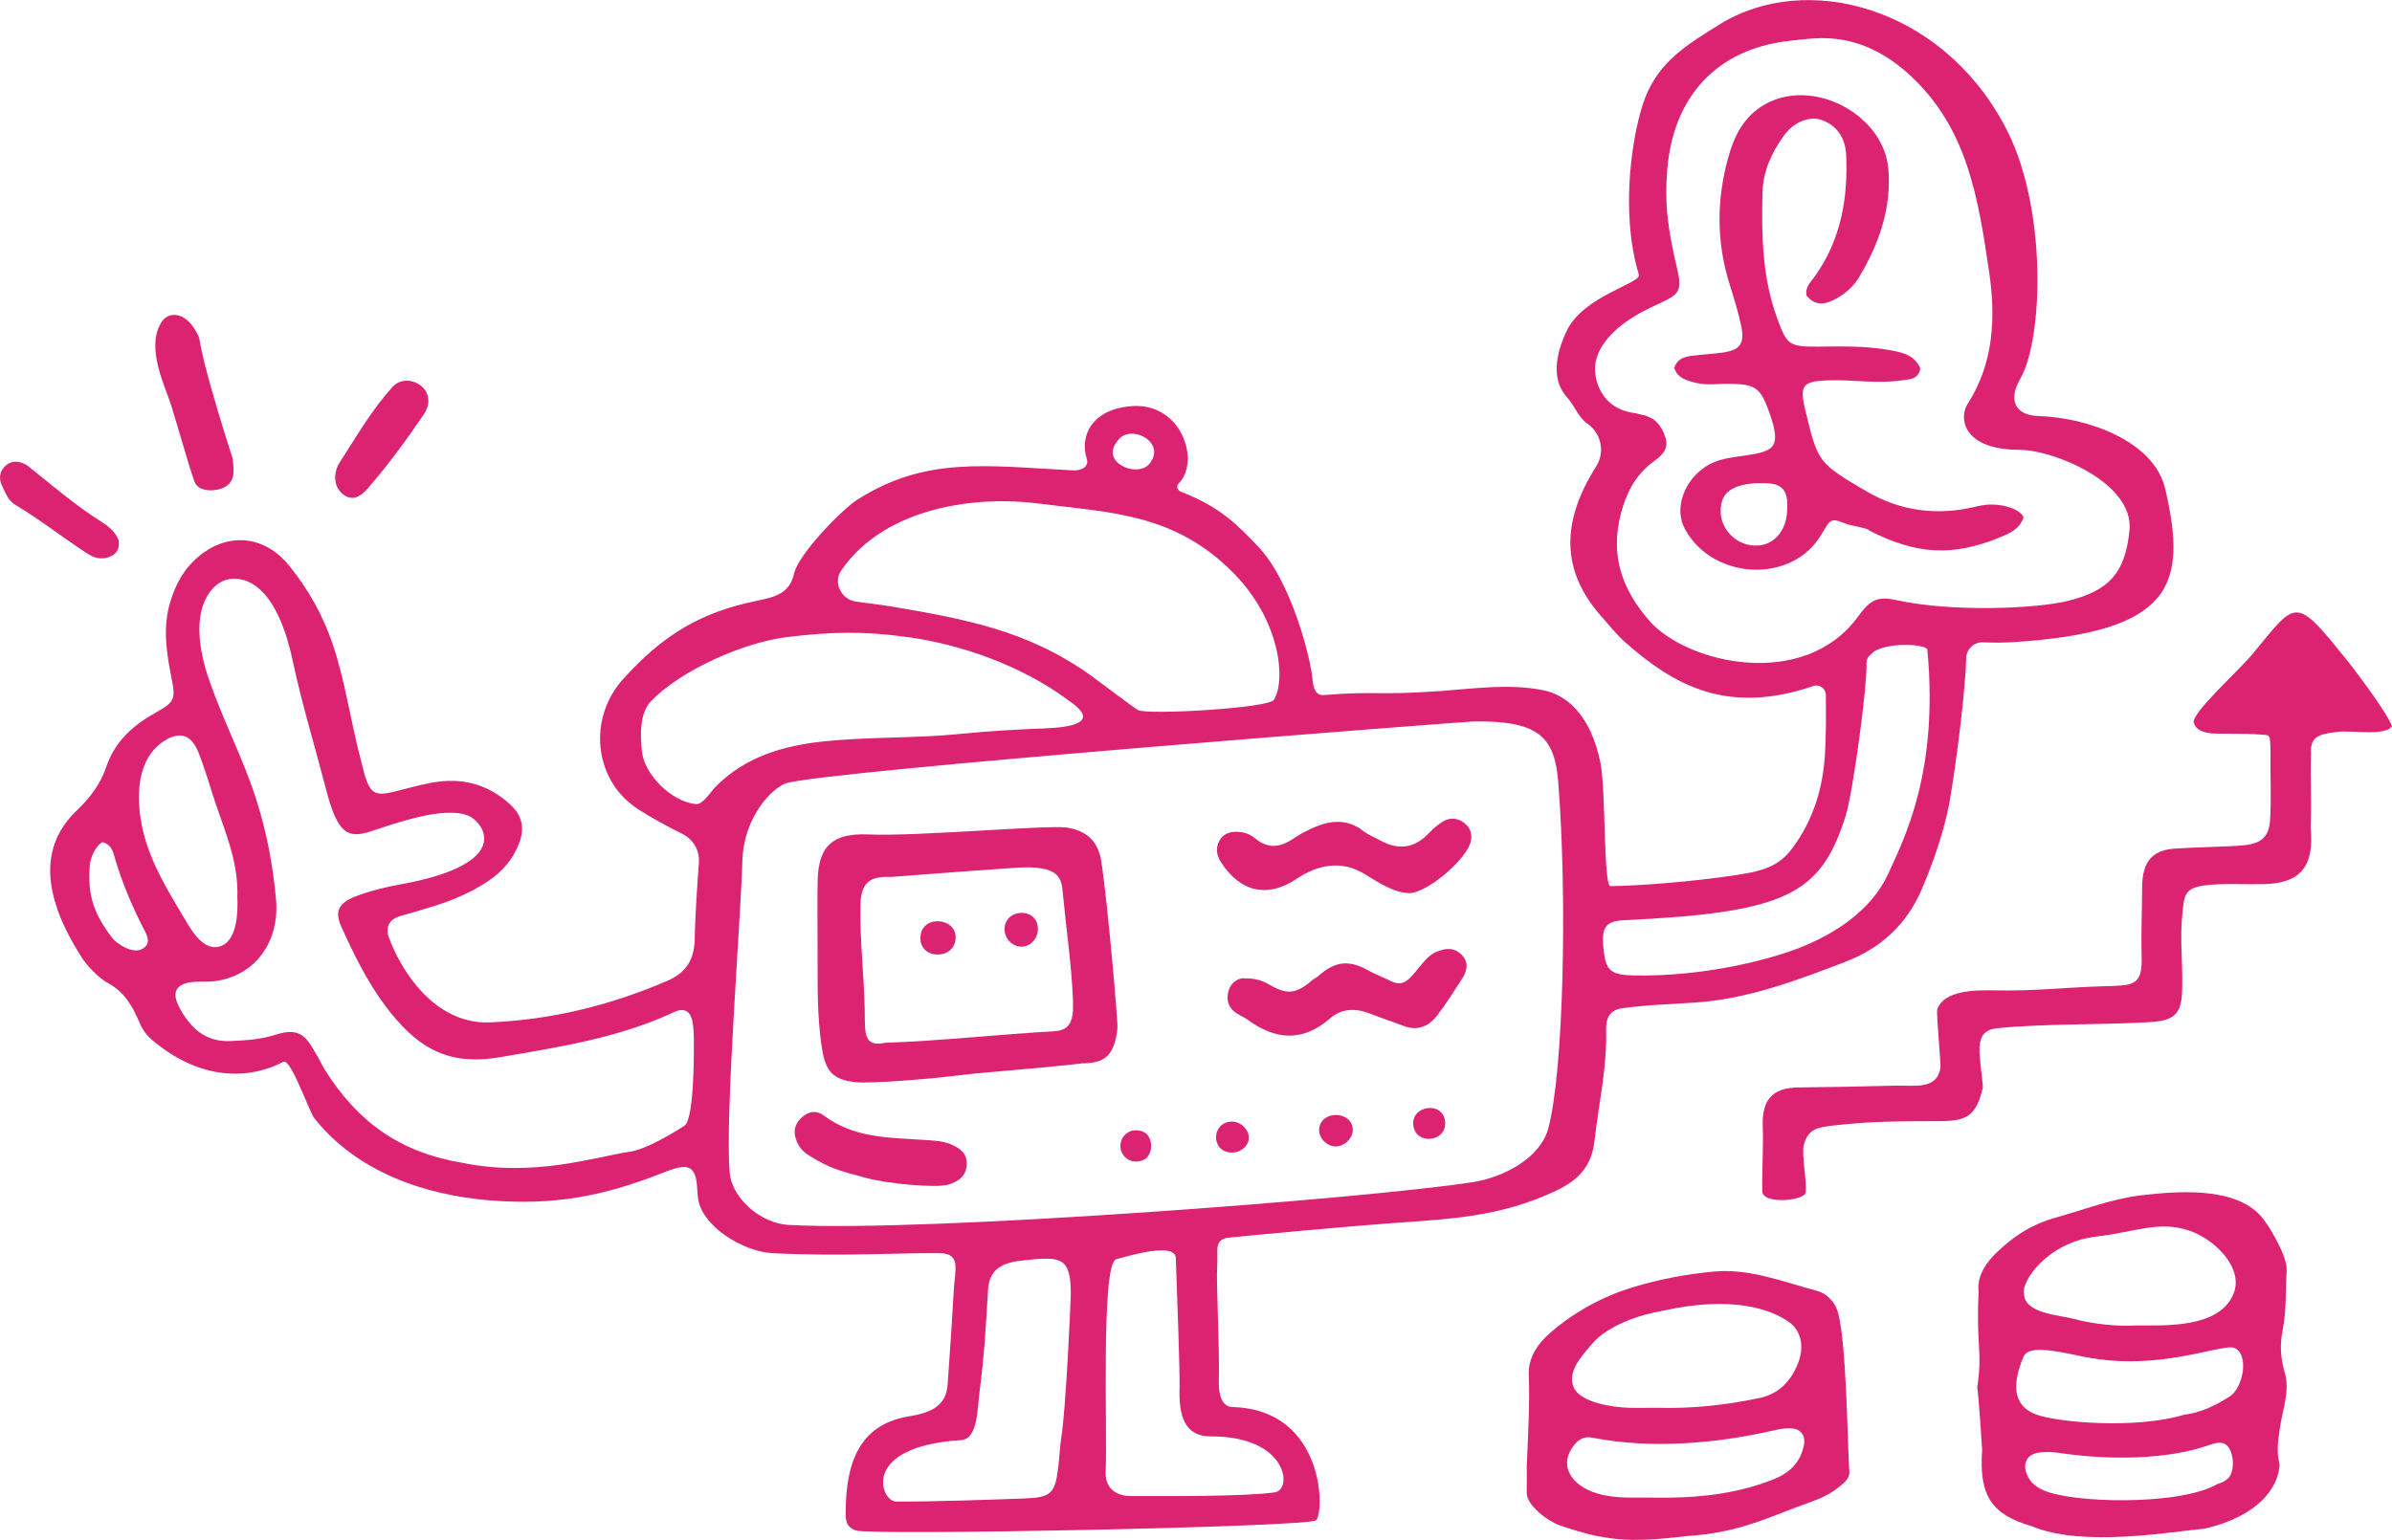
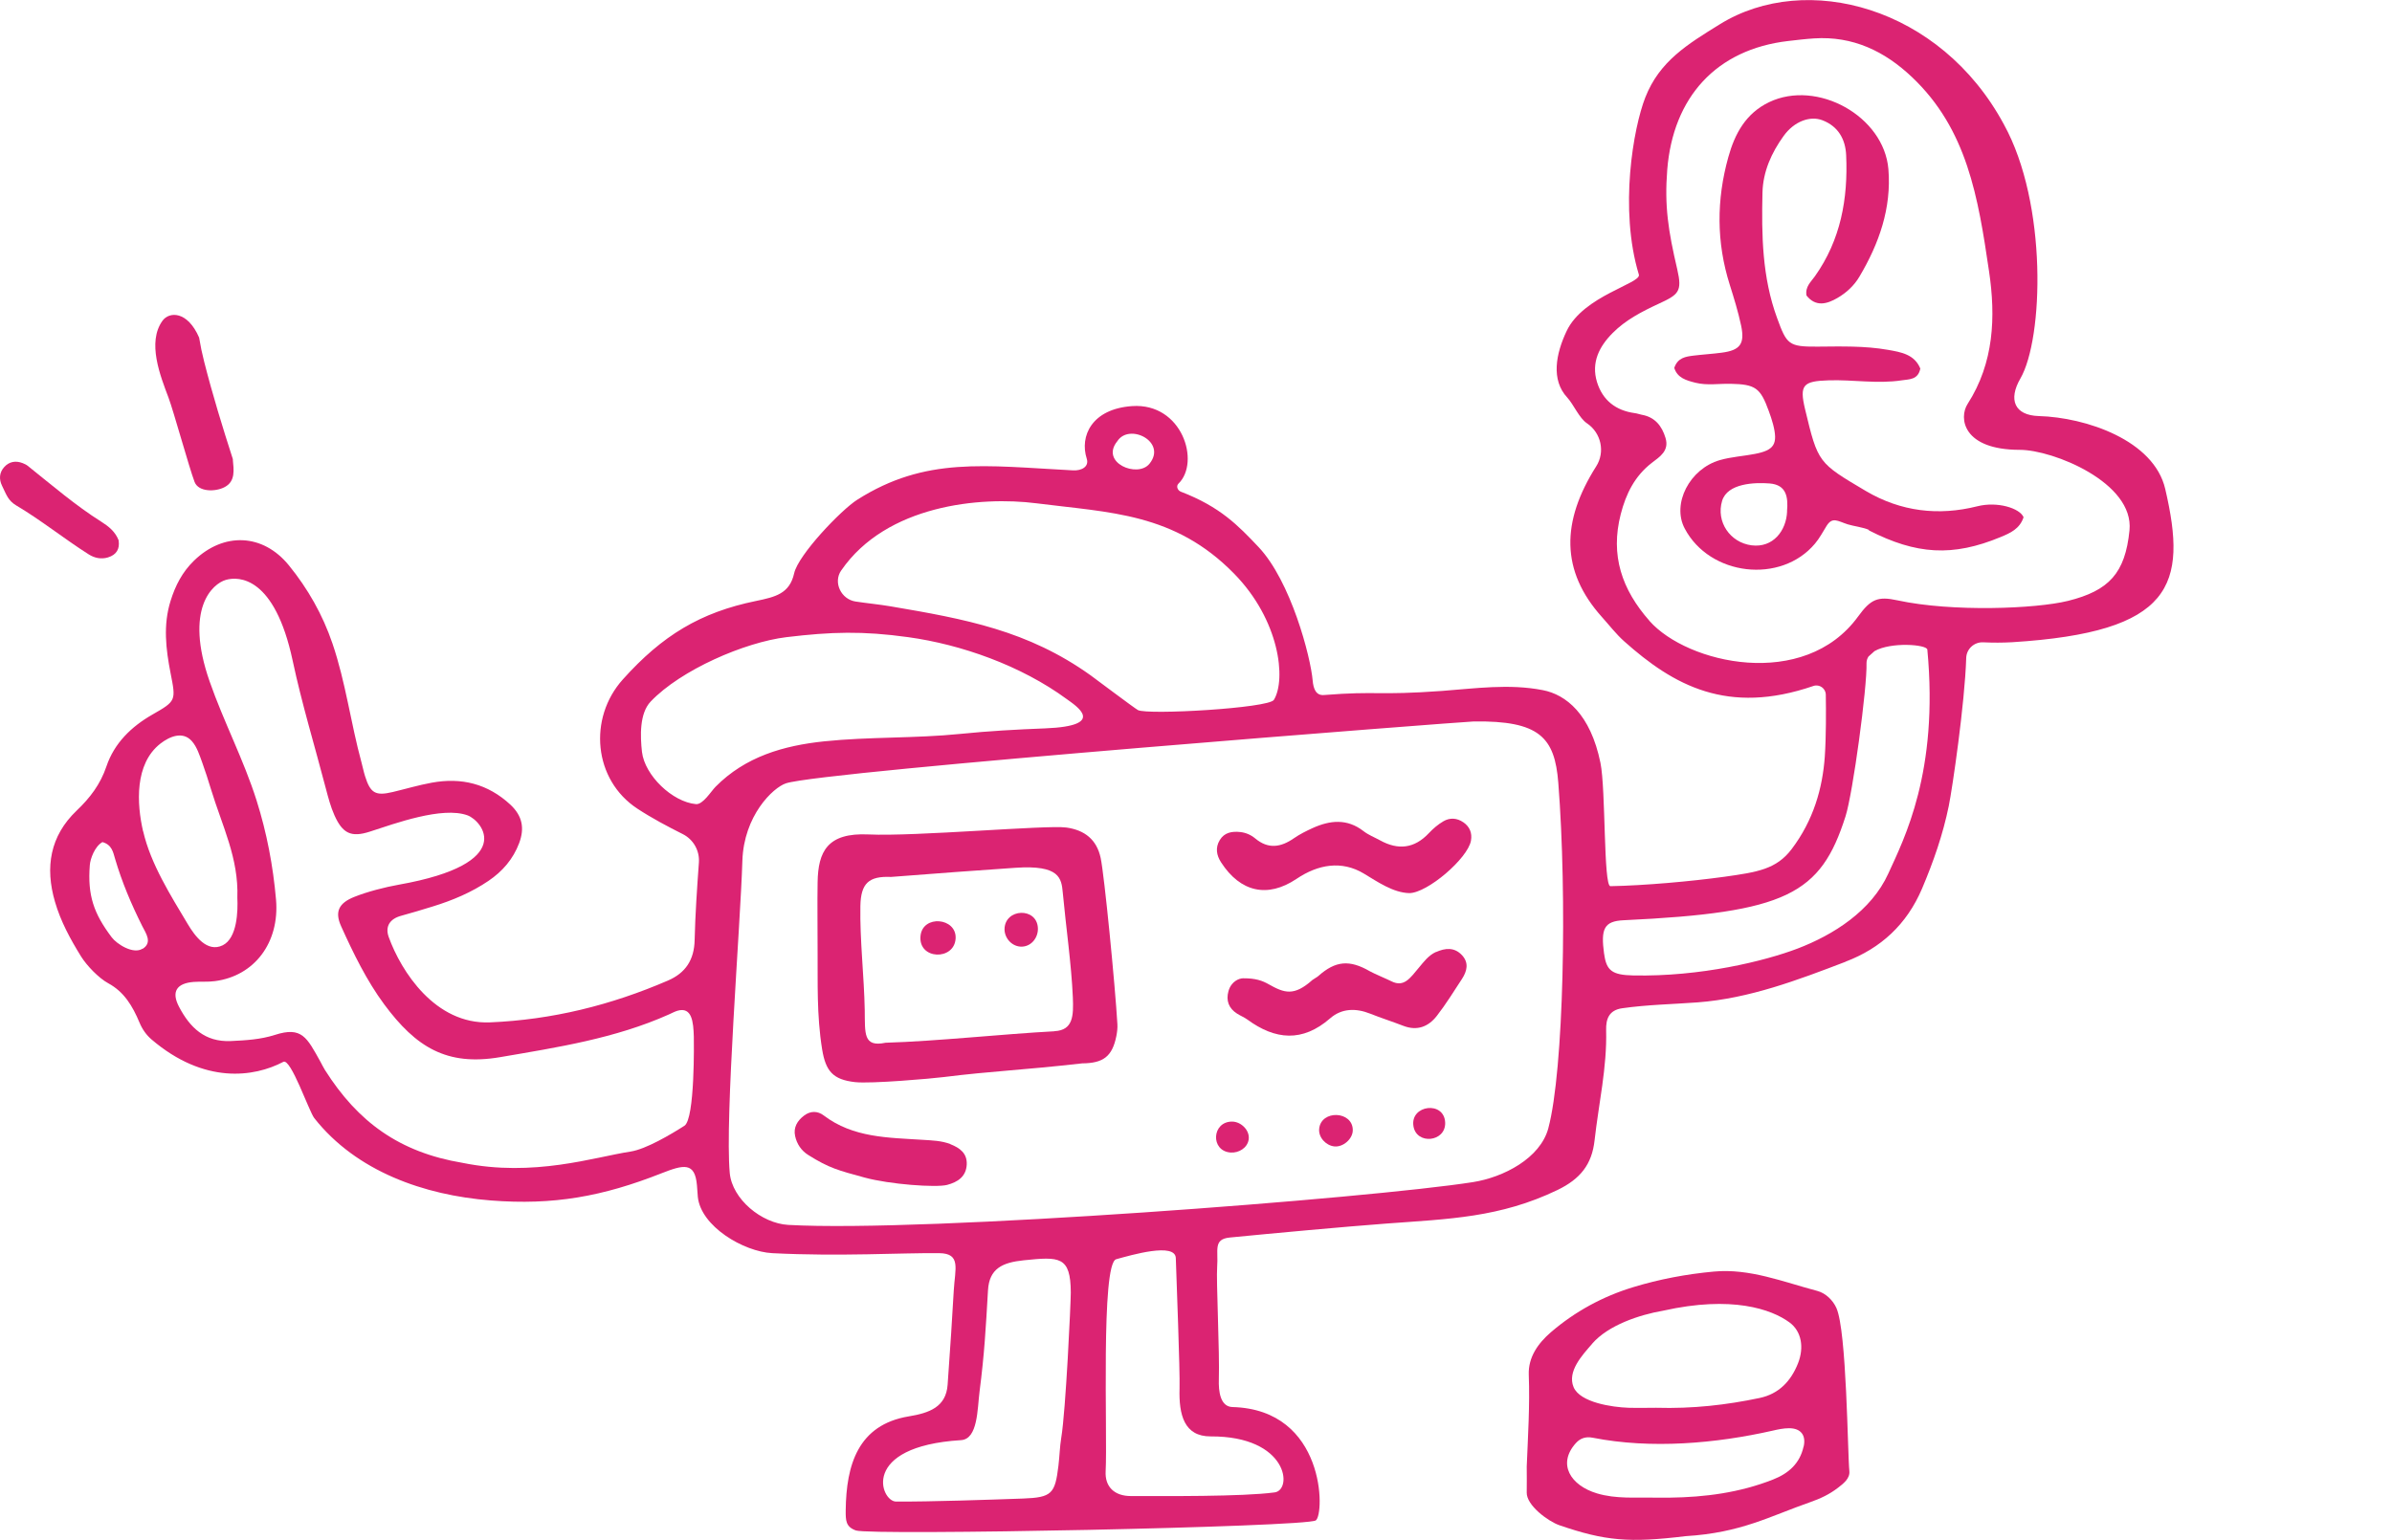
<svg xmlns="http://www.w3.org/2000/svg" id="b" viewBox="0 0 268.98 173.21">
  <g id="c">
    <path d="M26.18,51.69c.11,1.16.31,2.44-.9,3.09-1.03.56-2.96.58-3.4-.57-.6-1.57-2.36-7.96-2.93-9.48-.92-2.44-2.43-6.22-.68-8.65.77-1.06,2.82-1.11,4.12,1.89.15.92.34,1.82.57,2.72.94,3.7,2.07,7.38,3.24,11Z" style="fill:#db2372;" />
    <path d="M13.34,60.8c.14.93-.22,1.6-1.2,1.9-.77.23-1.51.07-2.16-.34-2.72-1.72-5.37-3.86-8.16-5.51-.92-.55-1.1-1.21-1.59-2.21-.36-.74-.31-1.5.25-2.11.55-.61,1.28-.74,2.06-.44.2.08.4.17.57.3,2.65,2.12,5.44,4.51,8.26,6.28.82.52,1.59,1.11,1.98,2.13Z" style="fill:#db2372;" />
-     <path d="M48.1,44.54c.2.79-.05,1.49-.48,2.12-1.92,2.83-3.94,5.58-6.17,8.17-.72.83-1.6,1.63-2.75.86-1.3-.88-1.19-2.6-.52-3.64,1.91-2.96,3.58-5.89,5.94-8.51,1.29-1.44,3.62-.52,3.98,1Z" style="fill:#db2372;" />
-     <path d="M257.13,142.78c.09-1.34-1.9-4.91-2.93-6.03-3.01-3.31-9.45-2.76-13.41-2.3-3.3.39-6.5,1.64-9.73,2.54-1.9.53-3.64,1.45-5.15,2.68-1.8,1.46-3.7,3.25-3.42,5.67-.28,6.37.47,6.49-.15,10.74.14.59.55,6.89.55,7.01-.36,5.18,1.06,7.27,5.6,8.59,5.76,2.4,15.56.61,19.42.27,6.12-1.42,8.33-4.7,8.43-7.23-.38-1.39-.17-2.71.04-4.13.29-2.05,1.15-4.16.53-6.24-.47-1.59-.55-3.16-.23-4.71.46-2.27.31-4.56.46-6.84ZM235.75,139.09c4.4-.52,7.06-1.82,10.43-.67,2.87.97,6.18,4.22,4.97,7.13-1.59,3.85-7.61,3.54-10.93,3.54-2.01.15-5.02-.18-6.97-.73-1.43-.41-5.64-.58-5.64-2.81-.4-1.36,2.61-5.83,8.14-6.46ZM250.56,166.27c-.3.3-.74.55-1.14.62-4.22,2.51-16.42,2.2-19.62.74-.86-.36-1.52-.91-1.87-1.77-.53-1.29,0-2.3,1.41-2.48.78-.1,1.59-.05,2.37.07,5.14.75,11.83.83,16.78-.93.9-.32,1.77-.48,2.28.56.46.94.44,2.55-.2,3.2ZM250.7,157.1c-1.57,1-3.27,1.82-5.13,2.04-5.42,1.64-14.32.85-16.65-.05-2.88-1.12-2.46-3.85-1.39-6.46.41-1,2.16-.82,3.06-.71,1.22.15,2.43.42,3.64.67,4.97,1,9.22.5,14.71-.75.61-.09,1.21-.27,1.82-.29.55-.02.99.27,1.24.81.62,1.38-.02,3.92-1.3,4.74Z" style="fill:#db2372;" />
    <path d="M204.37,145.21c-3.83-1.01-7.62-2.56-11.65-2.18-3.06.28-6.15.86-9.09,1.76-3.38,1.03-6.51,2.72-9.23,5.06-1.47,1.27-2.56,2.83-2.49,4.78.13,3.46-.09,6.89-.23,10.33,0,.97.02,1.95,0,2.92-.04,1.44,2.4,3.24,3.67,3.68,5.15,1.77,7.85,2,14.2,1.23,6.26-.38,9.45-2.24,14.05-3.84,1.09-.38,2.13-.87,3.05-1.58.64-.49,1.39-1.06,1.31-1.89-.2-1.94-.29-15.78-1.46-18.36-.39-.87-1.2-1.66-2.13-1.91ZM179.05,151.13c1.8-2.07,5.29-3.24,7.97-3.7,7.72-1.73,12.19-.17,14.21,1.32,1.35.99,1.66,2.81.96,4.59-.79,2-2.14,3.45-4.33,3.91-3.72.78-7.48,1.22-11.63,1.1-.81,0-1.96.03-3.1,0-1.83-.06-5.45-.59-6.18-2.32-.73-1.76.94-3.56,2.09-4.88ZM202.81,162.72c-.42,1.88-1.65,3-3.43,3.7-3.75,1.48-7.65,1.99-11.64,2.04-.53,0-1.06,0-1.59,0-2.2-.05-4.4.17-6.57-.48-2.99-.9-4.48-3.31-2.38-5.65.52-.58,1.15-.76,1.91-.61,6.55,1.29,13.84.65,20.24-.8.6-.14,1.22-.27,1.83-.27,1.32,0,1.93.78,1.64,2.07Z" style="fill:#db2372;" />
    <path d="M119.89,93.08c-2.22-.3-17.02,1.03-22.22.78-4.65-.22-5.67,1.94-5.73,5.37-.04,2.39,0,4.78,0,8.12.03,2.94-.12,6.82.51,10.69.4,2.43,1.2,3.4,3.7,3.68,1.78.2,8.67-.4,9.98-.57,5.44-.68,8.77-.77,15.56-1.54,2.37-.02,3.39-.76,3.85-3.1.08-.43.14-.88.11-1.32-.25-4.32-1.47-16.78-1.88-18.68-.44-2.06-1.78-3.14-3.87-3.43ZM118.57,116c-5.82.31-13.23,1.12-18.99,1.29-2.53.53-2.3-1.05-2.34-3.66-.07-3.79-.56-7.92-.49-11.72.05-2.56.95-3.38,3.44-3.27,5.59-.43,9.26-.71,14.01-1.03,4.98-.34,5.16,1.19,5.31,2.8.34,3.69.97,8.06,1.13,11.75.09,2.1.04,3.72-2.06,3.83Z" style="fill:#db2372;" />
    <path d="M164.56,92.5c-.72-.5-1.52-.55-2.25-.12-.6.35-1.15.82-1.63,1.33-1.63,1.74-3.46,1.94-5.5.81-.62-.34-1.3-.6-1.85-1.03-1.85-1.44-3.78-1.23-5.74-.34-.72.33-1.44.69-2.09,1.14-1.47,1.02-2.88,1.25-4.35.02-.48-.4-1.05-.65-1.68-.72-.93-.1-1.79.04-2.31.91-.51.84-.37,1.7.15,2.5,2.17,3.36,5.23,4.04,8.48,1.86,2.43-1.64,5.09-2.1,7.59-.59,1.5.9,3.28,2.15,5.1,2.19,2.02-.01,6.57-3.89,6.93-5.9.15-.87-.14-1.57-.86-2.07Z" style="fill:#db2372;" />
    <path d="M161.47,107.08c-.83.38-1.36,1.1-1.93,1.78-.96,1.14-1.65,2.23-3.07,1.52-.47-.24-1.98-.87-2.43-1.13-2.29-1.32-3.86-1.19-5.8.54-.2.17-.45.28-.66.44-2.08,1.86-3.16,1.47-4.92.48-.69-.39-1.44-.68-2.87-.67-.45,0-1.34.34-1.65,1.45-.29,1.04.02,1.92.96,2.52.37.24.79.4,1.15.66,3.15,2.31,6.21,2.59,9.33-.13,1.3-1.13,2.89-1.16,4.5-.52,1.23.49,2.49.89,3.73,1.37,1.56.6,2.82.09,3.76-1.12,1.03-1.32,1.91-2.76,2.83-4.16.57-.88.8-1.81,0-2.67-.86-.92-1.89-.81-2.92-.35Z" style="fill:#db2372;" />
    <path d="M106.87,128.69c-1.01-.39-2.06-.41-3.12-.48-3.87-.25-7.8-.22-11.12-2.74-.68-.52-1.49-.54-2.22.02-.75.57-1.21,1.33-1,2.29.19.89.69,1.64,1.47,2.13,2.38,1.5,3.41,1.74,6.33,2.54,2.85.78,8.07,1.15,9.29.83,1.19-.31,2.14-.93,2.21-2.29.06-1.26-.77-1.87-1.84-2.29Z" style="fill:#db2372;" />
    <path d="M148.34,126.98c-.09.96.76,1.87,1.7,1.97.98.11,2.08-.83,2.08-1.83,0-2.18-3.58-2.31-3.78-.14Z" style="fill:#db2372;" />
    <path d="M138.56,126.16c-2.3-.02-2.48,3.32-.17,3.48.9.06,1.86-.5,2.02-1.44.17-1.04-.84-2.03-1.85-2.04Z" style="fill:#db2372;" />
    <path d="M158.94,126.66c.33,2.14,3.63,1.81,3.57-.37-.08-2.5-3.94-2.02-3.57.37Z" style="fill:#db2372;" />
-     <path d="M127.87,127.14c-1.03-.08-1.88.74-1.88,1.76,0,1.02.87,1.83,1.89,1.75,1.06-.09,1.52-.75,1.58-1.76-.07-1.01-.53-1.67-1.59-1.75Z" style="fill:#db2372;" />
-     <path d="M103.51,105.29c-.25,2.68,3.8,2.78,3.95.28.14-2.36-3.72-2.72-3.95-.28Z" style="fill:#db2372;" />
+     <path d="M103.51,105.29c-.25,2.68,3.8,2.78,3.95.28.14-2.36-3.72-2.72-3.95-.28" style="fill:#db2372;" />
    <path d="M112.96,104.49c-.02,1.07.89,2.04,1.98,1.99,1.09-.05,1.83-1.07,1.77-2.11-.13-2.35-3.7-2.2-3.75.13Z" style="fill:#db2372;" />
    <path d="M207.56,108.16c3.93-1.5,6.84-4.15,8.57-8.2,1.29-3.04,2.36-6.12,3.01-9.31.4-1.96,1.8-11.5,1.96-16.64.03-1.02.9-1.81,1.92-1.76,1.08.05,2.16.05,3.24-.01,18.1-1.13,19.74-6.42,17.22-17.24-1.27-5.48-8.91-8.05-14.22-8.2-2.73-.08-3.45-1.84-2.07-4.22,2.6-4.5,3.07-19.67-1.85-28.58-7.14-13.27-22.25-17.26-31.93-11.28-3.65,2.26-6.8,4.16-8.4,8.25-1.33,3.39-2.96,12.54-.72,19.92.3.99-6.24,2.37-8.12,6.34-1.21,2.55-1.79,5.5.07,7.49.71.77,1.34,2.32,2.22,2.9,1.59,1.07,2.06,3.23,1.03,4.84-3.93,6.2-4.02,11.74.64,16.94.83.92,1.59,1.92,2.51,2.74,5.56,4.96,11.61,8.34,21.28,5.02.67-.23,1.38.27,1.39.98.03,1.74.04,4.68-.11,6.93-.25,3.59-1.27,7.19-3.73,10.44-1.72,2.27-3.85,2.59-7.55,3.11-3.75.52-9.02.99-12.83,1.06-.79.01-.51-10.87-1.12-13.87-1.12-5.5-3.89-7.68-6.48-8.18-3.79-.74-7.59-.19-11.36.09-7.36.53-7.16-.02-13.26.46-.9.07-1.18-.72-1.26-1.62-.23-2.69-2.46-11.2-6.1-15.04-2.29-2.42-4.3-4.51-8.72-6.21-.37-.14-.56-.62-.28-.9,2.5-2.41.44-9.12-5.21-8.73-4.56.32-5.9,3.41-5.1,5.9.3.91-.57,1.38-1.53,1.33-9.95-.52-16.58-1.58-24.27,3.3-1.82,1.15-6.64,6.2-7.1,8.28-.51,2.3-2.13,2.66-4.29,3.11-6.25,1.28-10.53,3.87-14.97,8.82-3.93,4.37-3.3,11.31,1.63,14.54,1.63,1.07,3.37,1.99,5.12,2.87,1.18.6,1.89,1.85,1.8,3.18-.21,2.91-.41,5.83-.48,8.74-.05,2.21-1.01,3.69-3.01,4.55-6.39,2.76-13.02,4.41-20.02,4.7-6.15.25-9.98-5.75-11.37-9.6-.43-1.2.14-2.05,1.4-2.39,1.19-.33,2.38-.68,3.56-1.05,2.21-.68,4.33-1.57,6.25-2.87,1.58-1.07,2.78-2.45,3.46-4.26.62-1.66.37-3.05-.99-4.32-2.55-2.36-5.51-3.08-8.84-2.47-1.48.27-2.92.7-4.39,1.05-1.94.46-2.51.13-3.11-1.78-.16-.51-.26-1.03-.4-1.54-1.21-4.44-1.78-9.03-3.27-13.4-1.1-3.23-2.76-6.15-4.89-8.77-2.93-3.61-7.35-3.76-10.67-.54-1.32,1.28-2.1,2.8-2.64,4.53-.85,2.72-.53,5.42,0,8.13.61,3.09.63,3.13-2.03,4.65-2.4,1.37-4.3,3.23-5.18,5.83-.68,2.02-1.85,3.55-3.35,4.98-3,2.86-3.57,6.38-2.44,10.25.64,2.21,1.73,4.21,2.93,6.15.64,1.03,1.99,2.44,3.06,3.02,1.79.97,2.73,2.55,3.52,4.43.3.73.76,1.39,1.36,1.9,5.91,5.04,11.51,4.25,14.81,2.51.84-.45,2.88,5.56,3.48,6.33,4.73,6,12.35,8.67,19.83,9.26,7.08.56,12.61-.45,19.2-3.05,2.52-.99,3.77-1.28,4,1.33.04.44.06.88.1,1.32.34,3.32,5.14,6.16,8.37,6.33,7.63.39,14.54-.05,18.78,0,2.48.03,1.77,1.75,1.63,4.21-.21,3.53-.34,5.75-.69,10.59-.18,2.51-2.06,3.18-4.38,3.56-5.71.95-7.02,5.47-7.08,10.55-.01,1.16,0,1.87,1.14,2.28,1.64.59,50.62-.38,51.72-1.13,1.01-.69,1.12-12.47-9.37-12.75-1.36-.04-1.58-1.73-1.53-3.14.1-3-.31-11.14-.19-12.63.15-1.87-.48-3.12,1.43-3.3,5.02-.49,12.58-1.19,17.61-1.57,7-.52,12.77-.66,19.24-3.78,2.56-1.24,3.86-2.87,4.16-5.58.46-4.13,1.41-8.2,1.3-12.4-.03-1.24.31-2.25,1.82-2.46,2.8-.4,5.67-.45,8.48-.66,5.8-.44,11.25-2.51,16.63-4.57ZM16.03,106.71c-1.05.67-2.9-.52-3.47-1.28-2.01-2.67-2.73-4.7-2.46-8.13.05-.68.55-2.1,1.42-2.58,1.07.3,1.2,1.14,1.42,1.88.77,2.62,1.83,5.12,3.05,7.56.42.83,1.17,1.85.06,2.56ZM16.09,93.51c-.71-3.08-.98-7.58,1.95-9.87,1.03-.8,2.51-1.43,3.53-.28.59.66.88,1.63,1.18,2.44.35.97.66,1.95.96,2.93,1.29,4.23,3.14,7.79,2.98,12.25.07,1.47,0,4.54-1.65,5.35-1.75.85-3.13-1.06-3.91-2.36-1.94-3.25-4.18-6.78-5.03-10.46ZM76.96,126.63c-1.5.96-4.31,2.63-6.05,2.9-4.08.62-10.86,2.91-18.9,1.27-7.12-1.19-11.77-4.61-15.46-10.43-.19-.3-.34-.62-.51-.93-1.53-2.75-2.09-4.01-5.13-3.03-1.63.52-3.27.61-4.96.69-2.93.13-4.6-1.54-5.81-3.84-.9-1.7-.29-2.66,1.64-2.81.79-.06,1.6.02,2.39-.09,4.44-.58,7.28-4.33,6.87-9.16-.33-3.8-1.04-7.53-2.19-11.17-1.44-4.55-3.7-8.86-5.27-13.36-2.88-8.22.33-11.01,1.81-11.44,1.46-.43,5.5-.39,7.52,9.08,1.03,4.84,2.48,9.59,3.73,14.38.27,1.02.54,2.06.97,3.02.91,2.03,1.87,2.52,3.99,1.83,2.81-.91,8.13-2.86,10.97-1.83,1.67.61,5.67,5.42-7.72,7.8-1.57.28-3.52.78-5,1.37-1.76.7-2.23,1.67-1.49,3.31,1.34,2.97,2.87,6.12,4.85,8.79,3.56,4.8,7.01,6.96,13.03,5.93,6.43-1.1,12.93-2.1,18.97-4.8.32-.14.64-.32.97-.42,1.63-.47,1.79,1.25,1.84,2.9.01.44.14,9.27-1.06,10.04ZM125.64,49.63c1.34-2.09,5.62.06,3.62,2.53-1.33,1.65-5.59-.11-3.62-2.53ZM94.6,64.16c5.08-7.37,15.64-8.35,21.93-7.55,8.28,1.06,15.53,1.06,22.24,7.91,5.13,5.23,5.88,11.89,4.48,14.2-.57.94-14.23,1.72-15.29,1.15-.39-.21-4.96-3.65-5.31-3.9-7.06-5.05-14.09-6.34-22.52-7.77-1.3-.22-2.62-.34-3.93-.54-1.61-.25-2.54-2.14-1.61-3.49ZM78.26,90.45c-2.65-.24-5.76-3.23-6.07-5.87-.2-1.77-.29-4.34.98-5.67,3.4-3.57,10.58-6.67,15.26-7.24,5.06-.61,8.58-.71,13.7,0,5.93.82,12.67,3.18,17.83,6.97.95.7,4.68,3.01-2.44,3.29-3.18.12-6.36.3-9.52.62-5.1.52-10.25.31-15.34.84-4.55.48-8.84,1.71-12.2,5.11-.51.52-1.42,2.02-2.2,1.95ZM119.34,161.7c-.17,1.04-.19,2.11-.32,3.17-.38,3.15-.73,3.57-3.99,3.69-3.98.14-10.29.36-14.27.34-1.73,0-4.1-6.2,7.31-6.91,1.9-.12,1.83-3.5,2.08-5.46.56-4.38.69-6.98.95-11.39.14-2.45,1.61-3.13,4.02-3.38,4.02-.41,5.27-.48,5.29,3.62,0,1.15-.56,13.24-1.07,16.33ZM143.32,167.87c-3.59.49-12.54.41-16.15.41-1.85,0-2.94-1.04-2.84-2.8.22-3.98-.56-23.37,1.19-23.84,1.71-.47,6.65-1.92,6.7-.12.08,2.65.48,12.62.42,14.65-.09,2.98.52,5.41,3.5,5.4,8.71-.04,9.25,6.02,7.19,6.3ZM174.11,126.91c-.91,3.38-5.04,5.52-8.49,6.06-11.5,1.81-61.6,5.68-76.98,4.81-3.01-.17-6.31-2.91-6.58-5.84-.56-6.19,1.19-27.7,1.42-35.11.16-5.08,3.43-8.23,4.9-8.72,4.22-1.39,76.39-6.95,77.35-6.96,7.38-.1,9.1,1.78,9.5,6.89,1,12.74.62,32.36-1.12,38.86ZM185.48,69.83c-3.1-3.51-4.42-7.36-3.23-11.99.59-2.3,1.58-4.3,3.5-5.78.9-.69,1.97-1.35,1.54-2.79-.41-1.37-1.2-2.36-2.69-2.62-.26-.05-.51-.15-.77-.18-2.14-.29-3.62-1.45-4.25-3.5-.67-2.2.26-4.01,1.77-5.52,1.45-1.46,3.27-2.4,5.12-3.26,2.28-1.05,2.72-1.37,2.14-3.88-1.02-4.37-1.45-7.12-1.13-11.21.65-8.15,5.5-13.55,13.62-14.49.97-.11,1.93-.23,2.9-.29,4.35-.28,7.92,1.43,11.01,4.36,6.2,5.88,7.43,13.49,8.66,21.86.75,5.08.57,10.25-2.41,14.89-1.02,1.58-.55,5.17,5.87,5.17,3.73,0,12.87,3.68,12.33,9.06-.48,4.8-2.29,6.78-6.92,7.93-3.59.89-13.02,1.27-19.16-.06-2.24-.49-3.02-.13-4.44,1.82-6.07,8.34-19.21,5.31-23.46.49ZM180.38,107.3c-.38-2.81-.03-3.69,2.22-3.79,18.33-.86,22.14-2.92,24.93-11.69.82-2.56,2.44-14.51,2.36-17.23,0-.28.08-.52.22-.74.23-.2.46-.4.68-.61,1.84-1.06,5.88-.75,5.94-.17,1.3,13.77-2.62,21.3-4.39,25.19-1.91,4.21-6.18,6.9-10.21,8.44-3.68,1.4-10.9,3.18-18.49,3.02-2.36-.05-3-.55-3.25-2.41Z" style="fill:#db2372;" />
-     <path d="M263.03,73.17c-5.01-6.19-5.01-5.31-9.71.37-1.6,1.93-6.93,6.69-6.63,7.75.25.87,1.12,1.09,1.92,1.19.7.09,4.25.02,5.3.13,1.44.15,1.36-.29,1.41,2.16-.05,2.33.11,5.01-.05,7.47-.17,2.72-1.92,2.83-4.65,2.95-2.31.1-3.79.13-6.01.26s-3.73,1.11-3.73,4.38c0,2.62-.13,4.97-.05,7.73.1,3.45-1.01,3.27-4.4,3.38-4.51.14-7.71.56-12.22.46-2.26-.05-5.63.04-6.36,2.12-.15.42.44,6.22.35,6.65-.48,2.46-2.87,1.88-5.23,1.95-3.97.11-6.79.15-10.78.2-2.98.04-4.1,1.49-3.97,4.48.09,2.11-.11,5.08-.05,7.21.04,1.5,4.73,1.06,4.87.14.18-1.14-.48-4.25-.2-5.36.48-1.9,1.64-2,3.59-2.22,3.86-.45,7.31-.45,11.5-.46,3.23,0,4.27-.52,5.05-3.8-.27-3.64-1.27-6.35,1.6-6.65,5.02-.53,12.16-.37,17.19-.69,2.98-.19,3.57-1.06,3.62-3.91.06-3.05-.27-5.28,0-8.08.22-2.36.25-3.09,2.61-3.4,1.84-.24,4.75-.08,6.6-.13,4.21-.11,5.65-2.11,5.23-6.4.13-2.92-.05-5.23.04-8.24-.14-2,.97-2.24,2.9-2.48,1.66-.21,5.48.5,6.21-.65-.76-1.92-5.17-7.64-5.95-8.5Z" style="fill:#db2372;" />
    <path d="M210.14,59.65c5.35,2.74,9.44,3,14.85.75,1.06-.44,2.13-.91,2.56-2.22-.41-1.01-2.93-1.81-5.21-1.23-4.35,1.09-8.58.61-12.54-1.73-5.35-3.17-5.37-3.14-6.82-9.19-.65-2.73-.24-3.16,2.65-3.25,2.74-.09,5.48.42,8.22,0,.86-.13,1.83-.05,2.09-1.32-.65-1.6-2.16-1.85-3.64-2.11-2.63-.46-5.29-.38-7.93-.36-3.24.02-3.45-.24-4.53-3.2-1.69-4.6-1.76-9.35-1.65-14.13.06-2.37,1.02-4.49,2.38-6.37,1.18-1.64,2.97-2.3,4.37-1.76,1.76.68,2.58,2.12,2.66,3.93.22,4.89-.61,9.52-3.51,13.61-.44.63-1.12,1.17-.95,2.17,1.03,1.3,2.28.98,3.49.27,1-.58,1.87-1.39,2.46-2.39,2.21-3.72,3.62-7.71,3.26-12.09-.5-5.97-8.01-10.12-13.41-7.54-2.63,1.26-3.86,3.55-4.59,6.18-1.34,4.8-1.35,9.59.16,14.36.48,1.52.95,3.05,1.28,4.6.43,2.06-.12,2.77-2.18,3.04-1.05.14-2.11.2-3.17.33-.88.11-1.78.23-2.17,1.38.34,1.12,1.34,1.41,2.38,1.67,1.32.33,2.64.09,3.97.12,2.77.06,3.33.45,4.27,3.04.18.5.36,1,.49,1.51.57,2.22.15,2.92-2.06,3.34-1.3.25-2.65.33-3.91.69-3.43.98-5.43,4.93-3.97,7.69,2.81,5.35,10.82,6.29,14.66,1.7.51-.6.88-1.32,1.3-1.99.66-1.05,1.23-.54,2.38-.17.59.19,1.84.35,2.39.63ZM200.96,57.52c-.09,2.19-1.59,4.12-3.99,3.82-2.43-.31-4.02-2.66-3.32-5,.6-1.99,3.66-2.09,5.34-1.96,1.87.15,2.11,1.48,1.96,3.14Z" style="fill:#db2372;" />
  </g>
</svg>